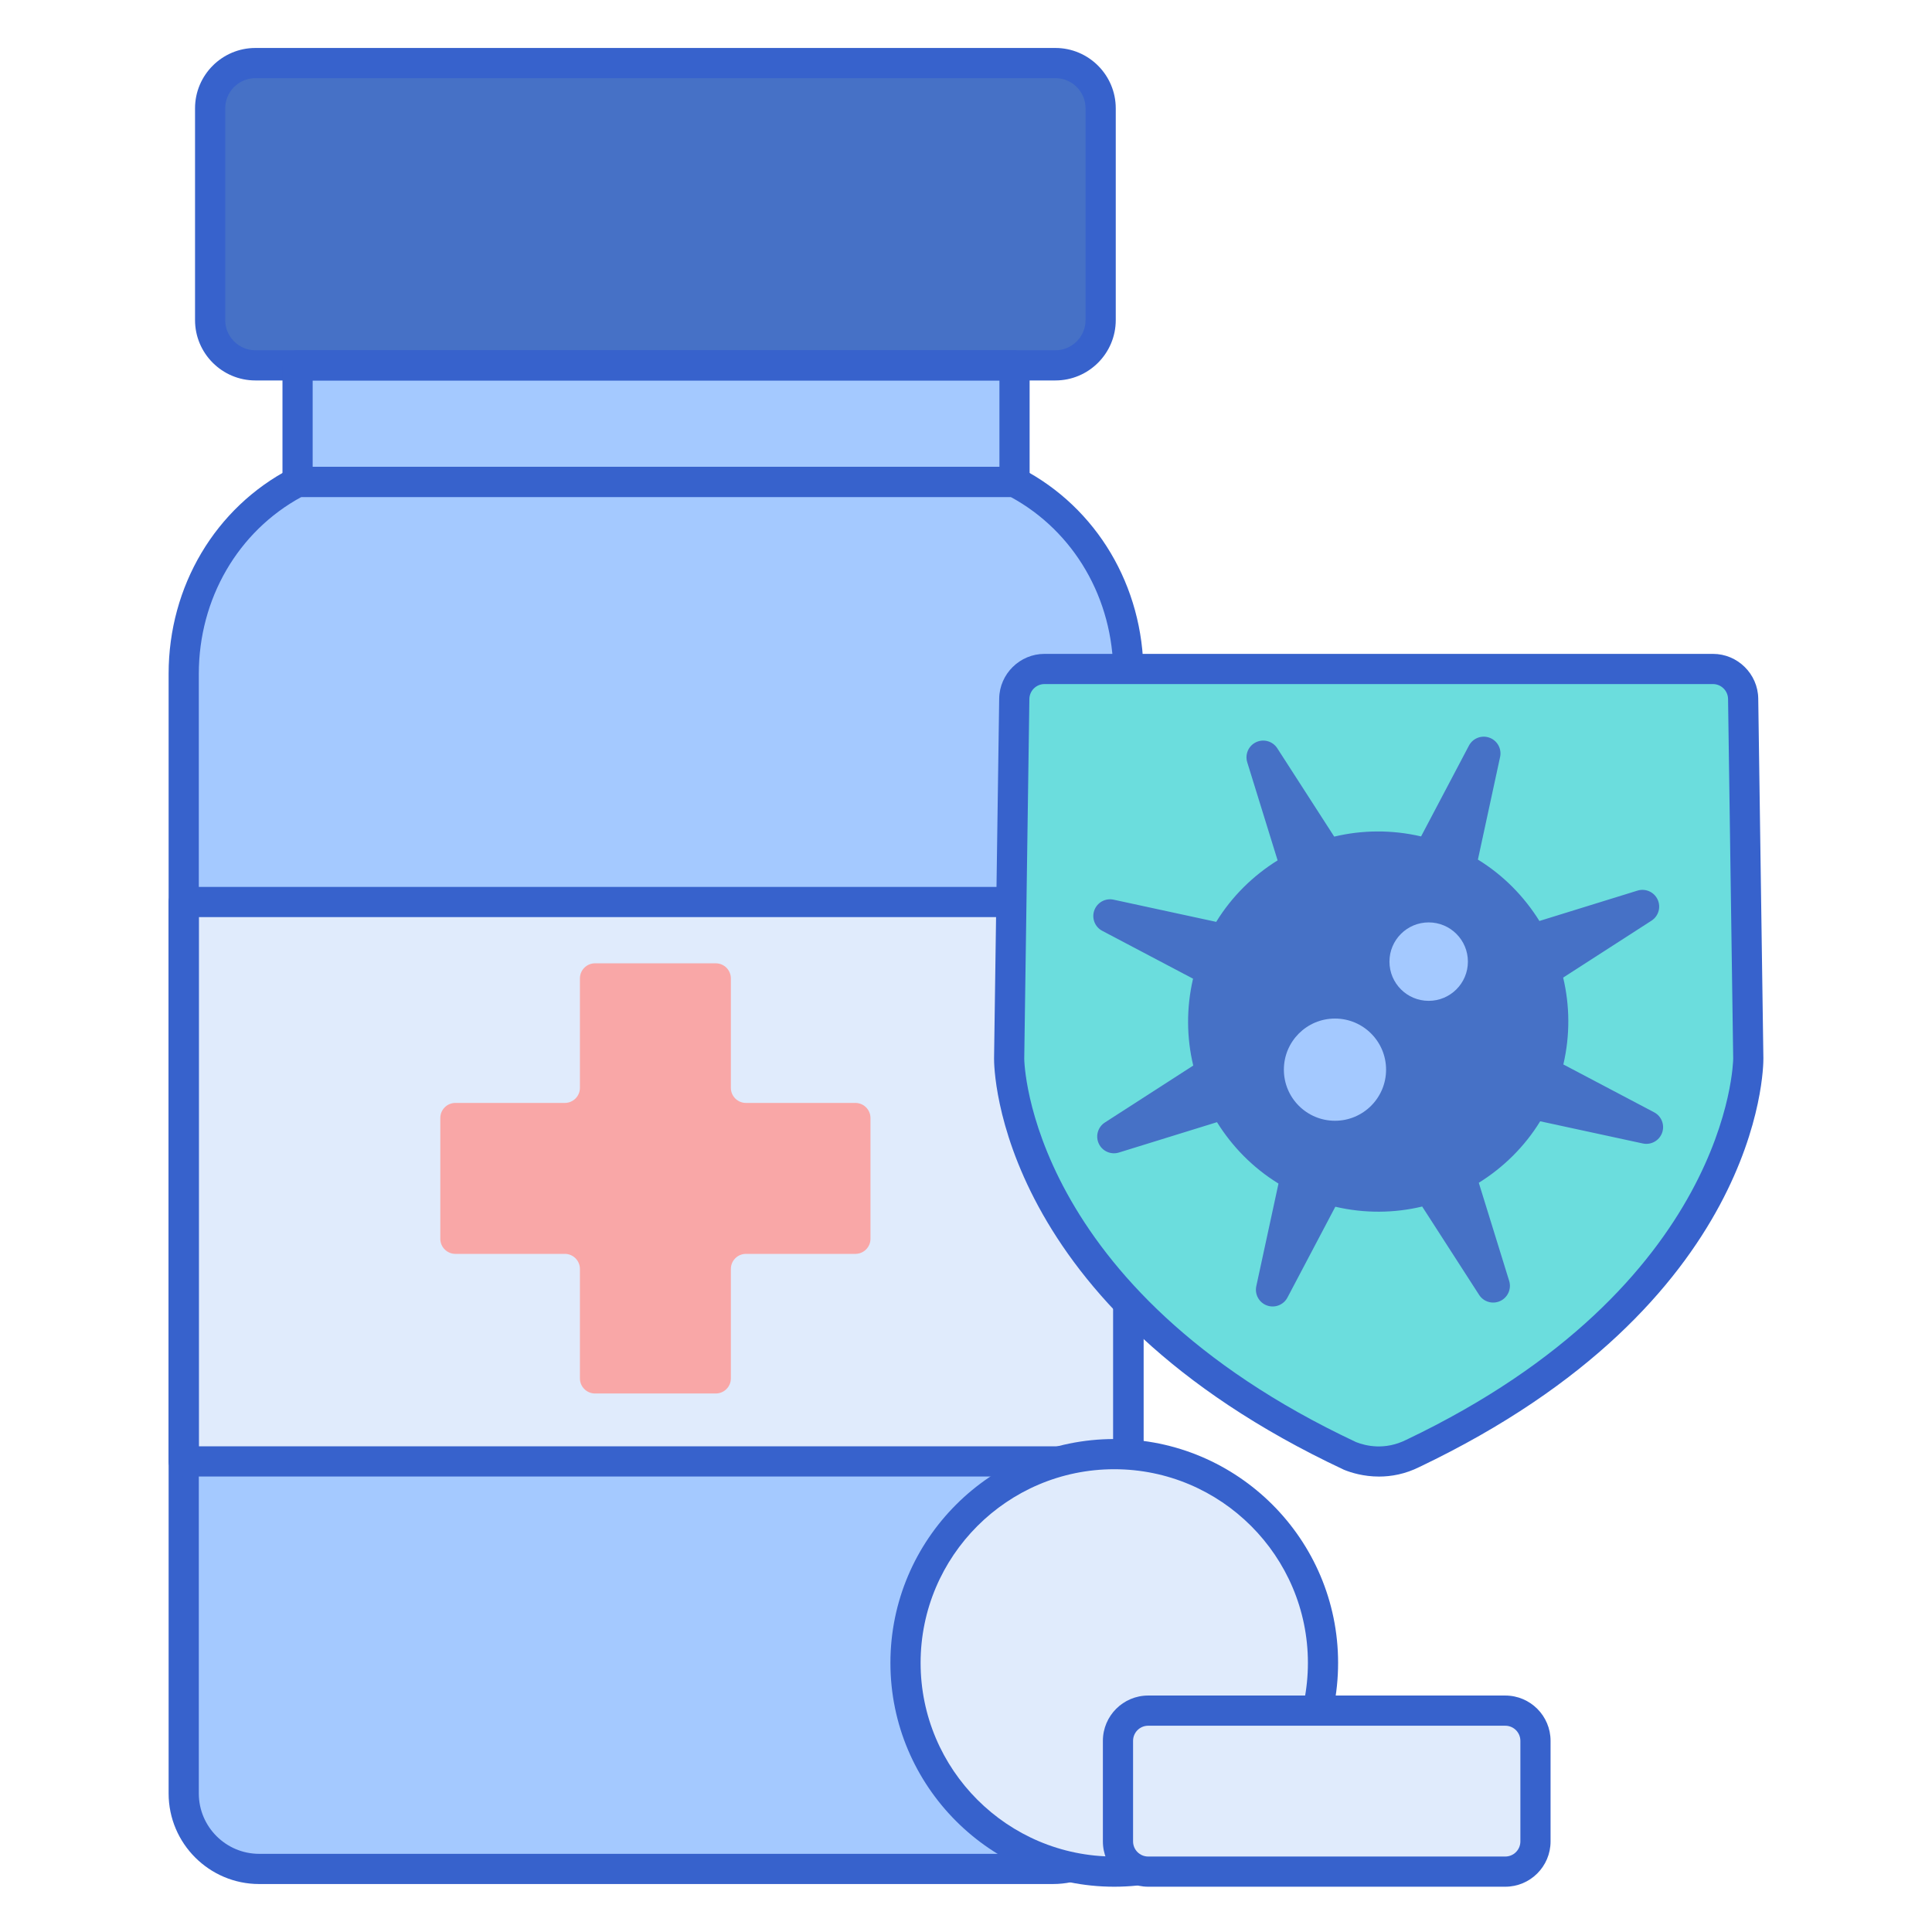
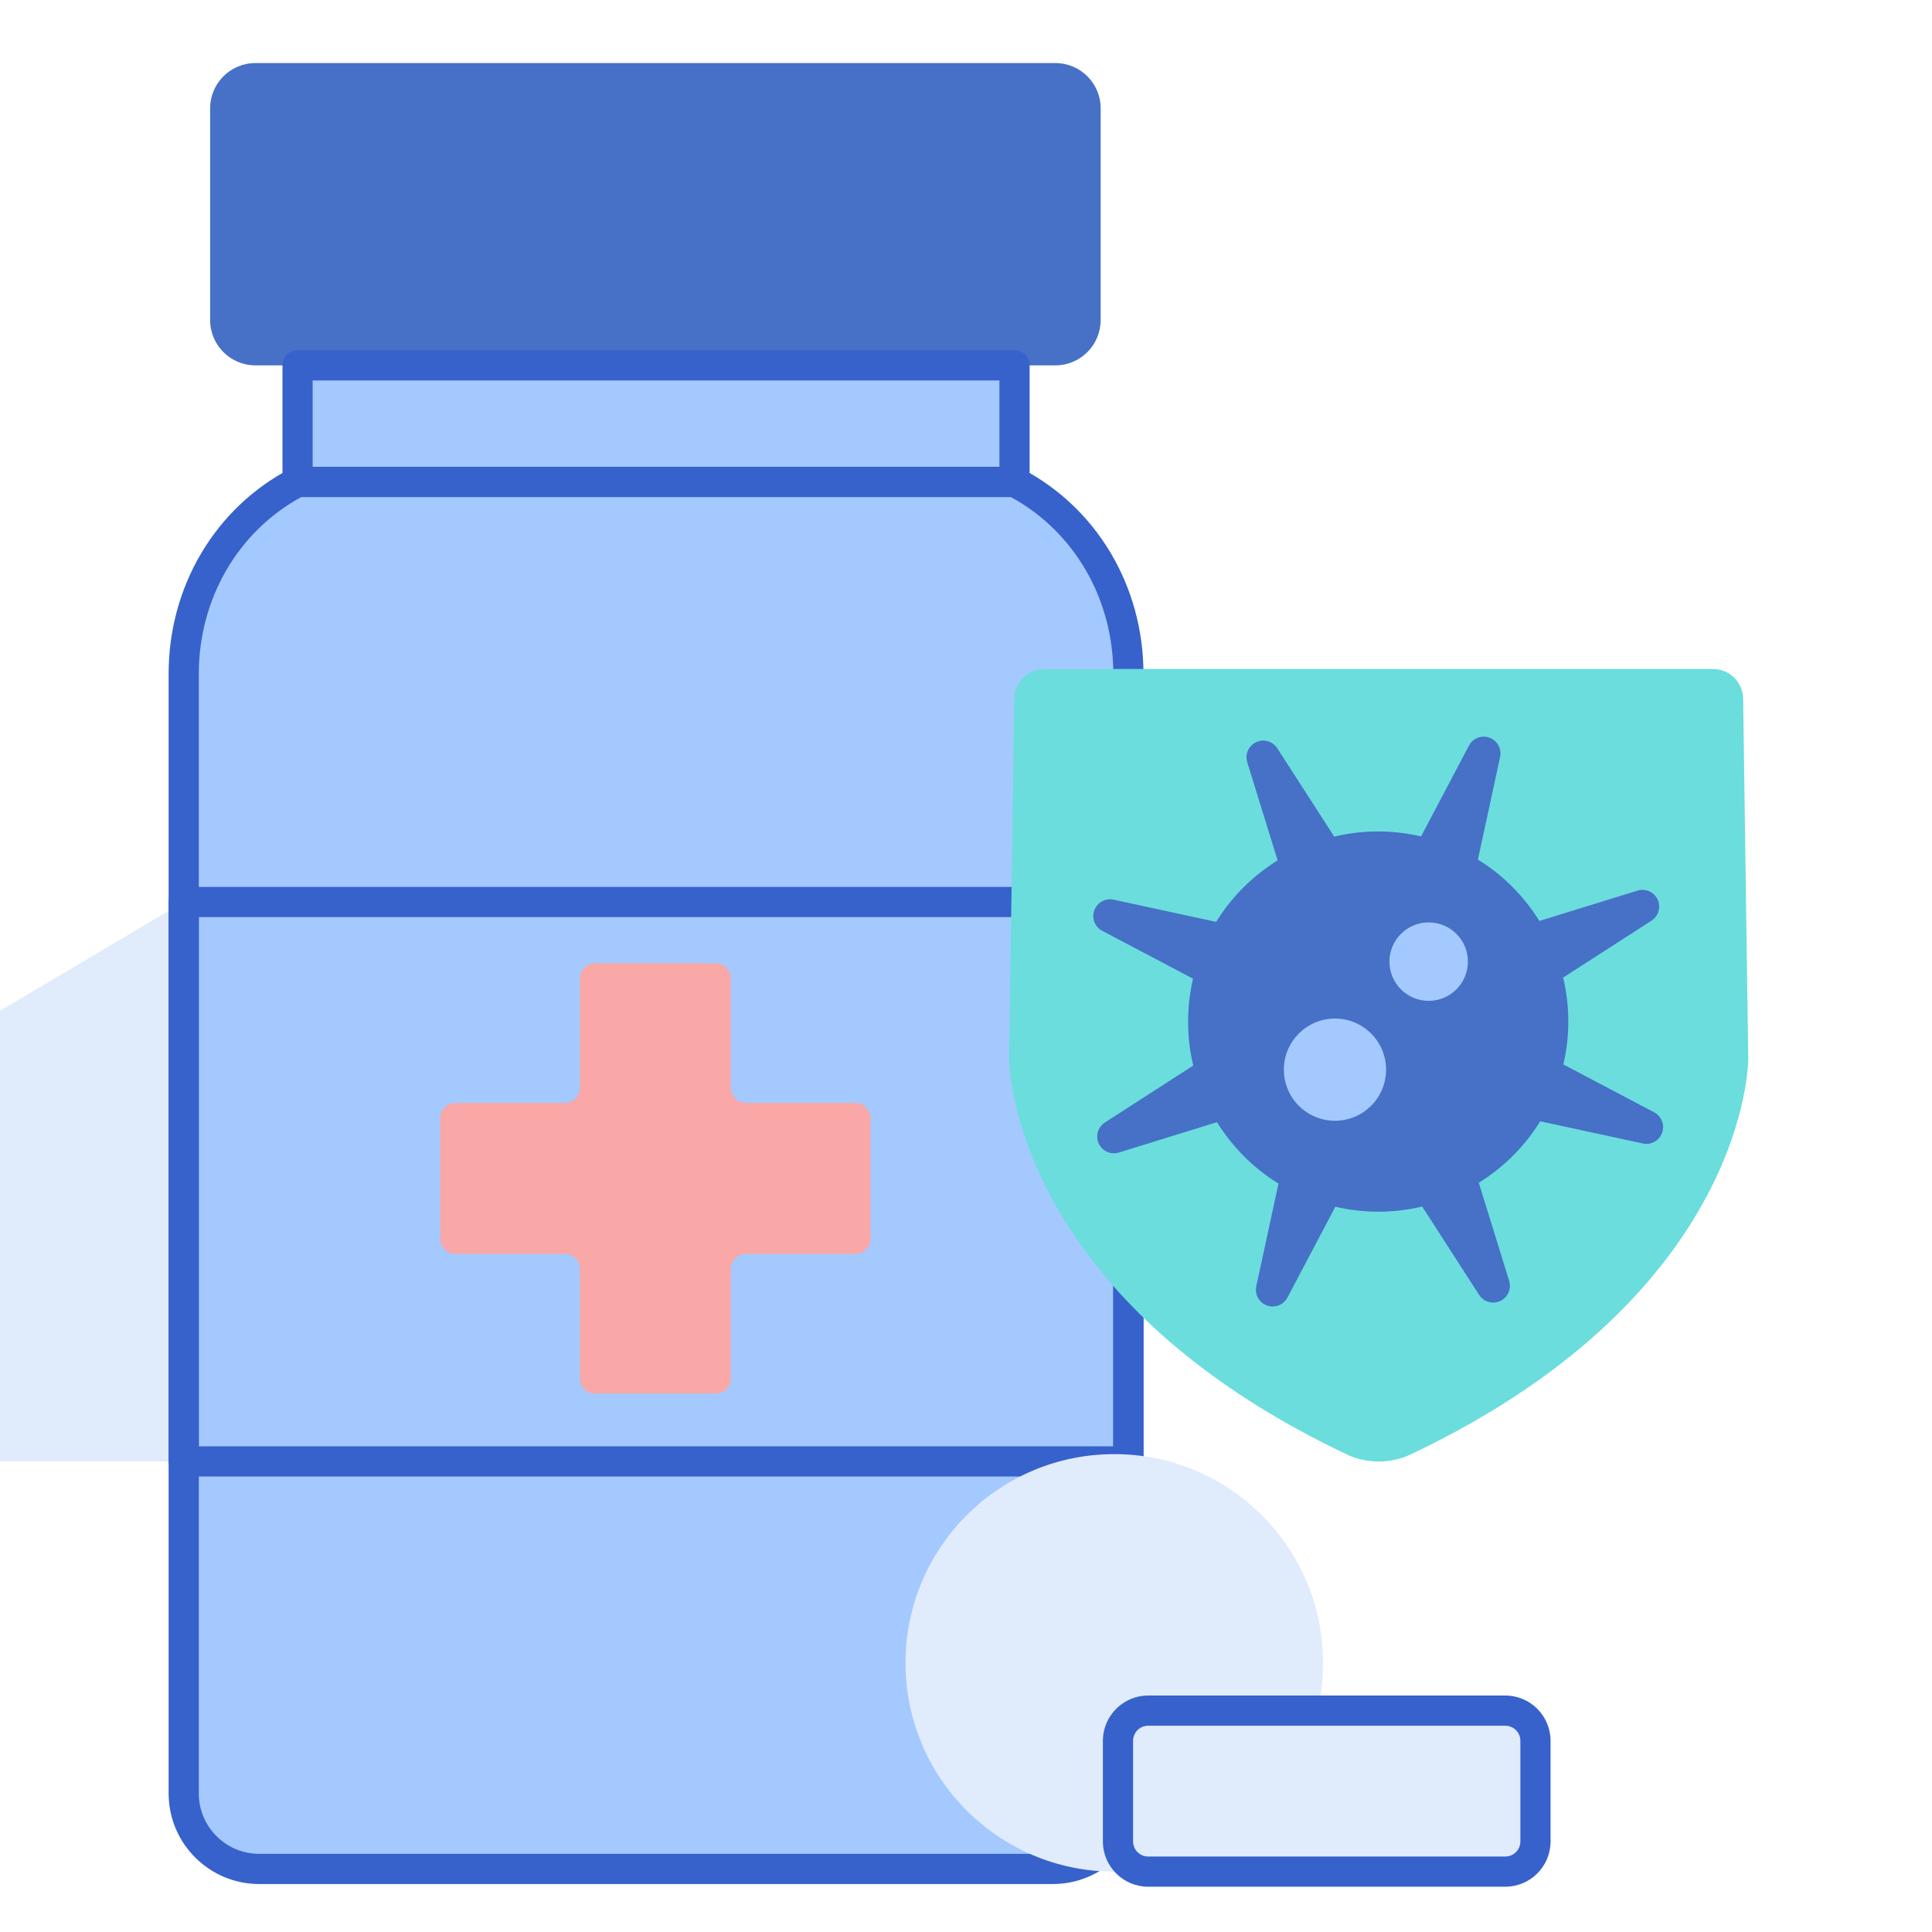
<svg xmlns="http://www.w3.org/2000/svg" id="Layer_1" enable-background="new 0 0 256 256" height="512" viewBox="0 0 256 256" width="512">
  <path d="m134.43 63.856h-47.5-47.5c-9.243 4.798-15.087 14.647-15.087 25.426v148.362c0 5.523 4.477 10 10 10h52.587 52.587c5.523 0 10-4.477 10-10v-148.362c0-10.779-5.844-20.628-15.087-25.426z" fill="#a4c9ff" />
-   <path d="m24.343 119.518h125.174v74.126h-125.174z" fill="#e0ebfc" />
+   <path d="m24.343 119.518v74.126h-125.174z" fill="#e0ebfc" />
  <path d="m139.843 48.412h-106c-3.314 0-6-2.686-6-6v-28.056c0-3.314 2.686-6 6-6h106c3.314 0 6 2.686 6 6v28.056c0 3.313-2.686 6-6 6z" fill="#4671c6" />
  <path d="m39.43 48.412h95v15.444h-95z" fill="#a4c9ff" />
  <g fill="#3762cc">
-     <path d="m139.843 50.412h-106c-4.411 0-8-3.589-8-8v-28.056c0-4.411 3.589-8 8-8h106c4.411 0 8 3.589 8 8v28.056c0 4.411-3.589 8-8 8zm-106-40.056c-2.206 0-4 1.794-4 4v28.056c0 2.206 1.794 4 4 4h106c2.206 0 4-1.794 4-4v-28.056c0-2.206-1.794-4-4-4z" />
    <path d="m134.43 65.856h-95c-1.104 0-2-.896-2-2v-15.444c0-1.104.896-2 2-2h95c1.104 0 2 .896 2 2v15.444c0 1.105-.896 2-2 2zm-93-4h91v-11.444h-91z" />
    <path d="m139.517 249.644h-105.174c-6.617 0-12-5.383-12-12v-148.363c0-11.602 6.194-22.023 16.165-27.2.285-.147.601-.225.921-.225h95c.32 0 .637.077.922.225 9.971 5.176 16.165 15.599 16.165 27.2v148.362c.001 6.618-5.382 12.001-11.999 12.001zm-99.589-183.788c-8.392 4.559-13.584 13.488-13.584 23.425v148.362c0 4.411 3.589 8 8 8h105.173c4.411 0 8-3.589 8-8v-148.362c0-9.937-5.192-18.866-13.585-23.425z" />
  </g>
  <path d="m113.343 146.144h-14.5c-1.105 0-2-.895-2-2v-14.5c0-1.105-.895-2-2-2h-16c-1.105 0-2 .895-2 2v14.5c0 1.105-.895 2-2 2h-14.5c-1.105 0-2 .895-2 2v16c0 1.105.895 2 2 2h14.5c1.105 0 2 .895 2 2v14.5c0 1.105.895 2 2 2h16c1.105 0 2-.895 2-2v-14.5c0-1.105.895-2 2-2h14.5c1.105 0 2-.895 2-2v-16c0-1.105-.895-2-2-2z" fill="#f9a7a7" />
  <path d="m149.517 195.644h-125.174c-1.104 0-2-.896-2-2v-74.125c0-1.104.896-2 2-2h125.173c1.104 0 2 .896 2 2v74.125c.001 1.104-.895 2-1.999 2zm-123.174-4h121.173v-70.125h-121.173z" fill="#3762cc" />
  <path d="m230.977 92.587c-.031-2.187-1.813-3.943-4-3.943h-41.627-5.327-41.627c-2.187 0-3.968 1.756-4 3.943l-.68 47.675s-.241 31.339 45.169 52.658c1.442.582 4.709 1.475 8.358-.354 44.657-21.31 44.412-52.304 44.412-52.304z" fill="#6bdddd" />
  <path d="m219.185 147.389-12.033-6.344c.904-3.883.857-7.81-.026-11.509l11.708-7.544c.931-.6 1.277-1.796.808-2.801-.468-1.004-1.606-1.509-2.665-1.181l-12.998 4.024c-2.022-3.245-4.77-6.061-8.149-8.135l2.941-13.599c.234-1.083-.367-2.172-1.409-2.552-1.041-.379-2.203.069-2.719 1.049l-6.343 12.033c-3.883-.903-7.81-.857-11.509.026l-7.545-11.707c-.6-.932-1.796-1.277-2.8-.809s-1.509 1.606-1.181 2.665l4.024 12.999c-3.245 2.022-6.06 4.77-8.135 8.149l-13.599-2.941c-1.083-.234-2.173.368-2.552 1.409s.069 2.203 1.049 2.719l12.033 6.343c-.904 3.883-.857 7.811.026 11.509l-11.708 7.545c-.931.6-1.277 1.796-.808 2.801.468 1.004 1.606 1.508 2.665 1.181l12.998-4.024c2.022 3.245 4.77 6.06 8.149 8.135l-2.941 13.599c-.234 1.083.367 2.173 1.409 2.552 1.041.379 2.202-.069 2.719-1.049l6.344-12.033c3.883.904 7.81.857 11.509-.026l7.545 11.708c.6.932 1.796 1.276 2.8.808s1.509-1.606 1.181-2.665l-4.024-12.999c3.245-2.021 6.06-4.77 8.135-8.148l13.599 2.94c1.083.234 2.173-.367 2.552-1.408.379-1.042-.069-2.204-1.05-2.72z" fill="#4671c6" />
  <circle cx="176.891" cy="141.735" fill="#a4c9ff" r="6.771" />
  <circle cx="189.307" cy="127.42" fill="#a4c9ff" r="5.197" />
-   <path d="m182.729 195.652c-2.073 0-3.73-.53-4.591-.878-.034-.014-.067-.028-.101-.044-46.041-21.614-46.329-53.152-46.319-54.484l.68-47.688c.047-3.262 2.738-5.915 6-5.915h88.58c3.261 0 5.952 2.653 5.999 5.915l.681 47.675c.011 1.33-.267 32.528-45.552 54.138-1.924.965-3.775 1.281-5.377 1.281zm-3.045-4.567c1.286.508 3.818 1.117 6.665-.307 42.877-20.461 43.31-50.208 43.309-50.507l-.681-47.656c-.016-1.087-.912-1.972-1.999-1.972h-88.58c-1.087 0-1.984.885-2 1.972l-.68 47.675c-.001.282.448 30.339 43.966 50.795z" fill="#3762cc" />
  <circle cx="147.645" cy="220.34" fill="#e0ebfc" r="27.66" />
-   <path d="m147.645 250c-16.354 0-29.66-13.306-29.66-29.66s13.306-29.66 29.66-29.66 29.66 13.306 29.66 29.66-13.306 29.66-29.66 29.66zm0-55.32c-14.149 0-25.66 11.511-25.66 25.66s11.51 25.66 25.66 25.66 25.66-11.511 25.66-25.66-11.511-25.66-25.66-25.66z" fill="#3762cc" />
  <path d="m199.458 248h-47.321c-2.209 0-4-1.791-4-4v-13.333c0-2.209 1.791-4 4-4h47.321c2.209 0 4 1.791 4 4v13.333c0 2.209-1.791 4-4 4z" fill="#e0ebfc" />
  <path d="m199.458 250h-47.32c-3.309 0-6-2.691-6-6v-13.333c0-3.309 2.691-6 6-6h47.32c3.309 0 6 2.691 6 6v13.333c0 3.309-2.691 6-6 6zm-47.32-21.333c-1.103 0-2 .897-2 2v13.333c0 1.103.897 2 2 2h47.32c1.103 0 2-.897 2-2v-13.333c0-1.103-.897-2-2-2z" fill="#3762cc" />
</svg>